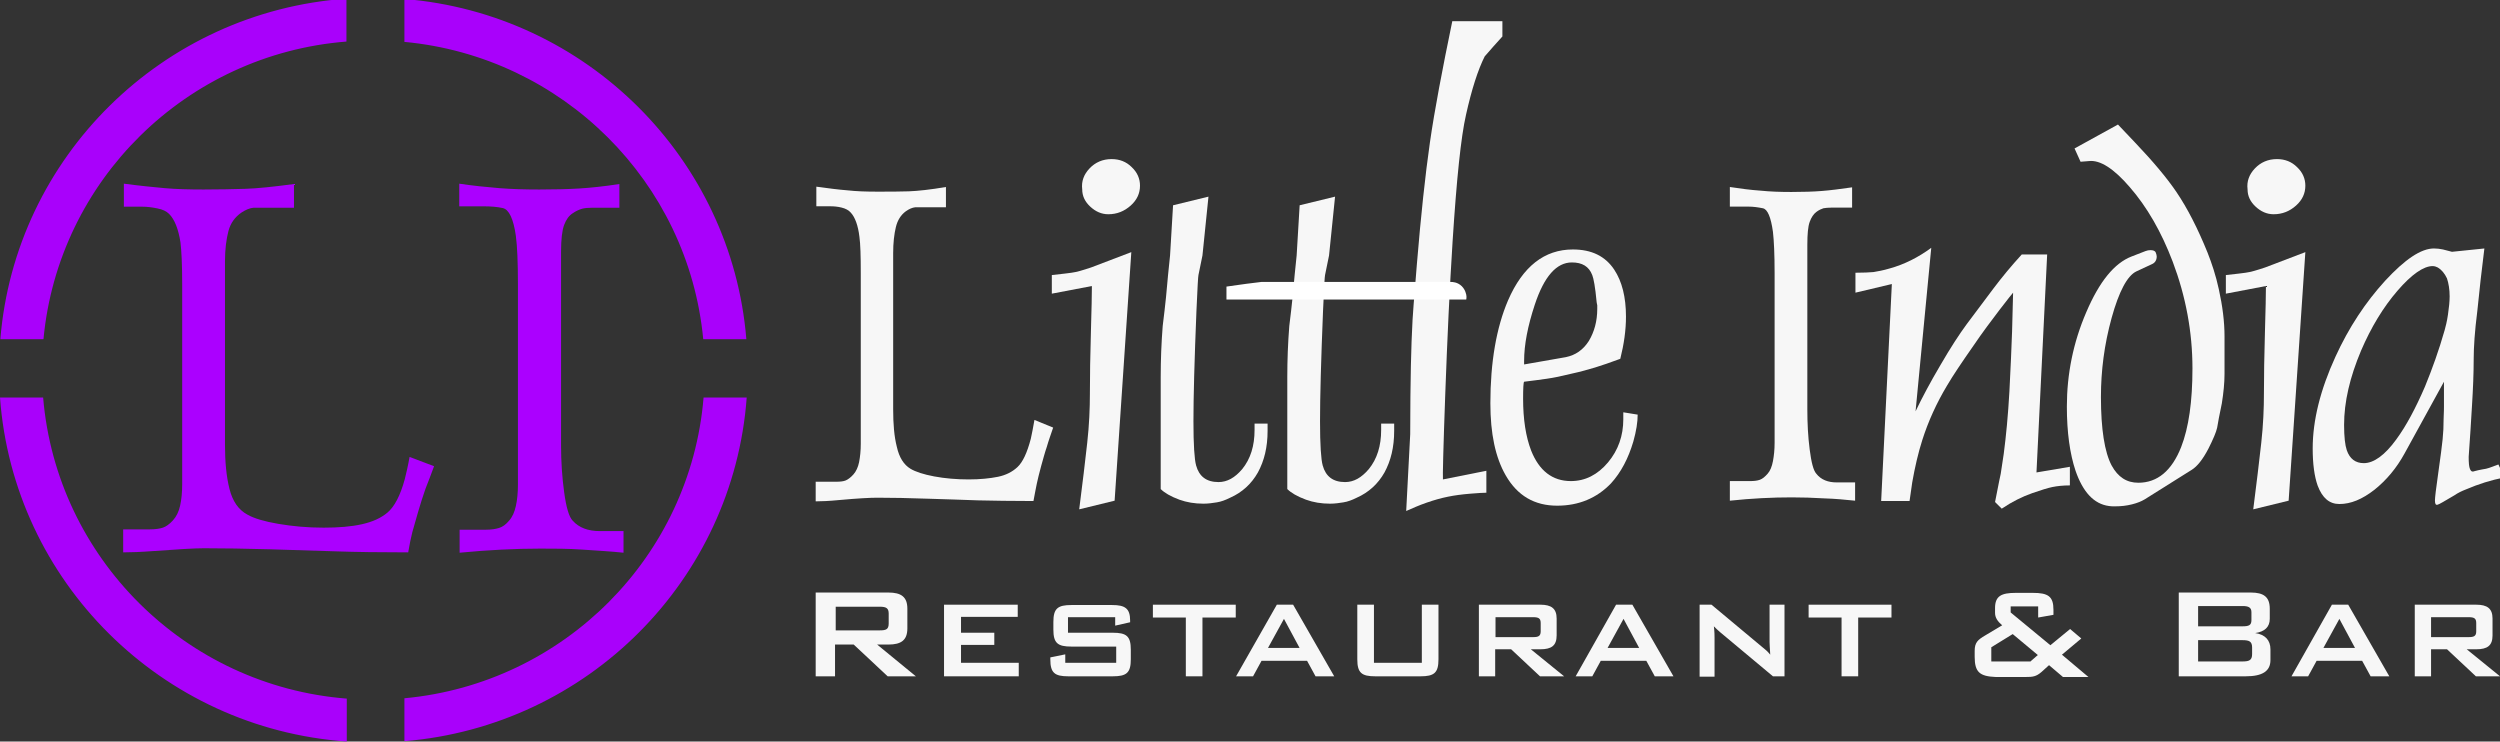
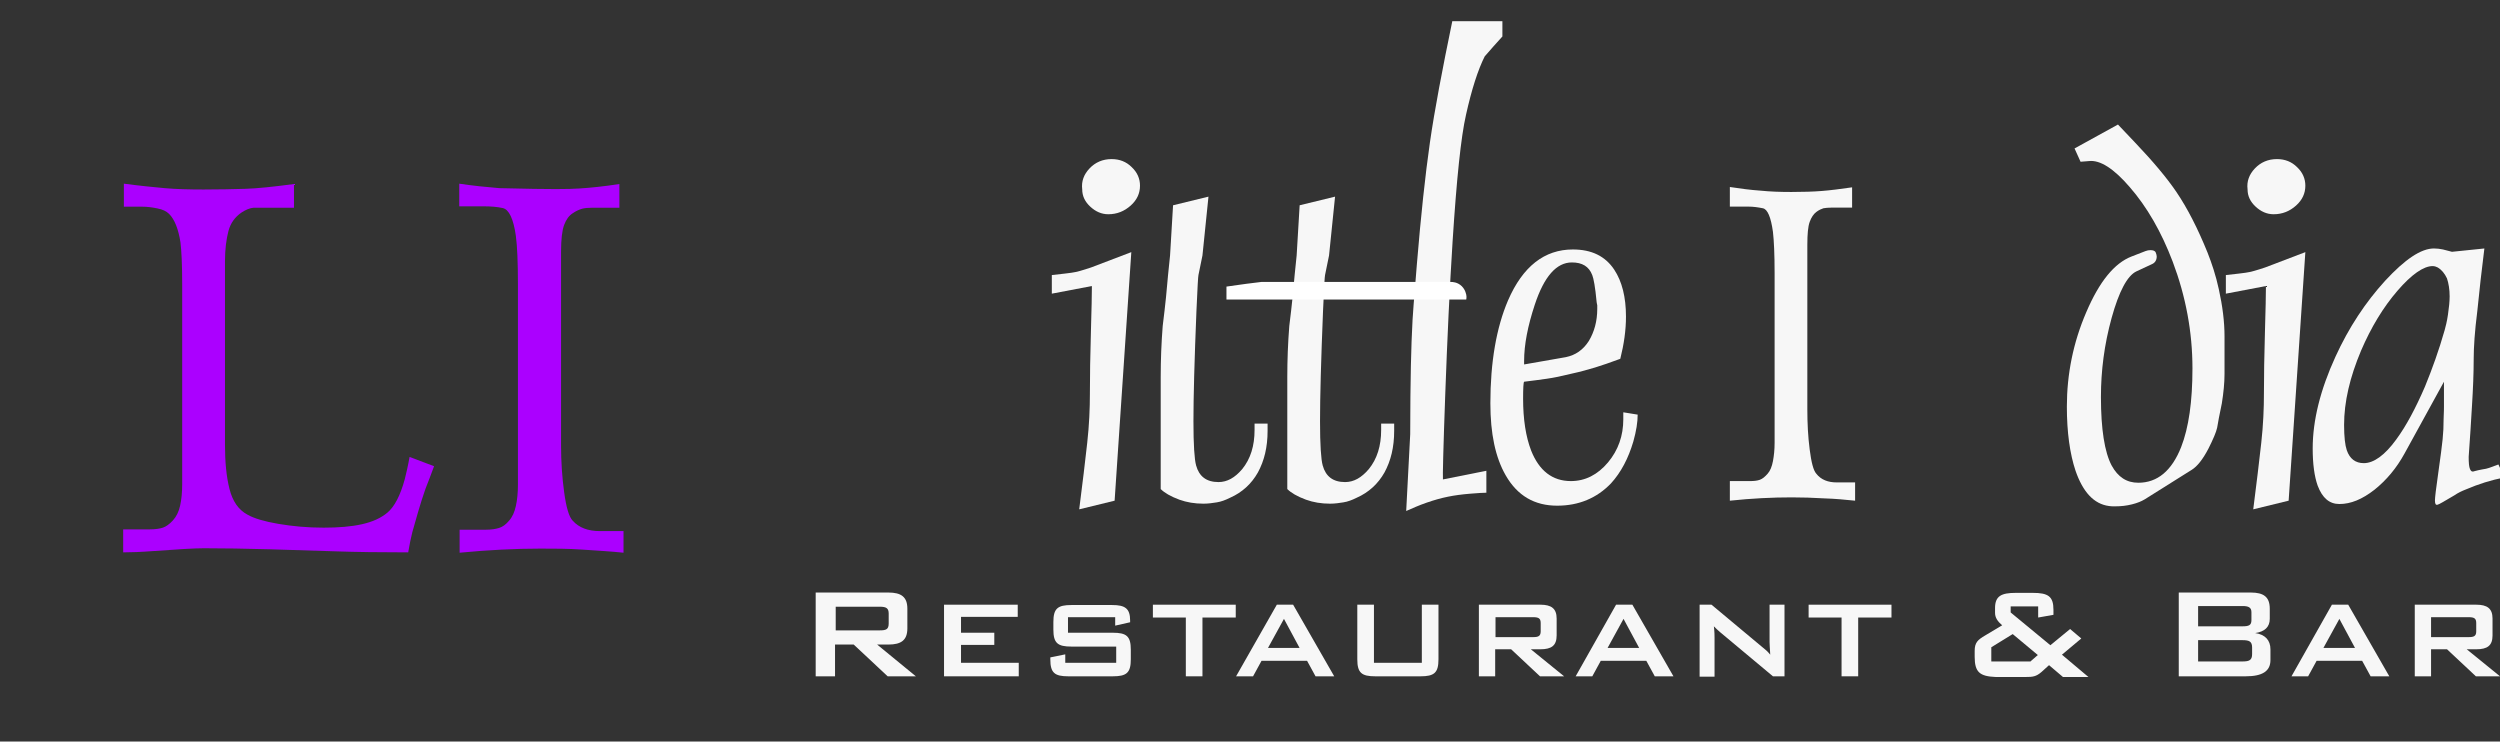
<svg xmlns="http://www.w3.org/2000/svg" width="236" height="70" viewBox="0 0 236 70" fill="none">
  <rect x="0" y="0" width="236" height="70" fill="#333333" stroke="none" />
  <g clip-path="url(#clip0_301_4)">
    <g clip-path="url(#clip1_301_4)">
      <g opacity="0.98">
        <path opacity="0.98" d="M77.064 55.935H83.86C85.078 55.935 85.655 56.349 85.655 57.465V59.315C85.655 60.431 85.078 60.846 83.86 60.846H82.802L86.457 63.844H83.796L80.59 60.846H78.827V63.844H77V55.935H77.064ZM78.891 57.306V59.507H83.059C83.636 59.507 83.892 59.411 83.892 58.869V57.912C83.892 57.402 83.636 57.274 83.059 57.274H78.891V57.306Z" fill="white" />
        <path opacity="0.98" d="M89.117 57.083H96.074V58.231H90.72V59.73H93.862V60.878H90.72V62.568H96.17V63.844H89.117V57.083Z" fill="white" />
        <path opacity="0.98" d="M100.818 58.263V59.73H105.049C106.332 59.73 106.748 60.049 106.748 61.324V62.249C106.748 63.525 106.332 63.844 105.049 63.844H100.85C99.568 63.844 99.151 63.525 99.151 62.249V62.058L100.561 61.771V62.568H105.37V61.037H101.138C99.856 61.037 99.439 60.718 99.439 59.443V58.709C99.439 57.434 99.856 57.115 101.138 57.115H104.985C106.203 57.115 106.684 57.434 106.684 58.582V58.741L105.274 59.06V58.263H100.818Z" fill="white" />
        <path opacity="0.98" d="M113.512 63.844H111.942V58.295H108.832V57.083H116.654V58.295H113.512V63.844Z" fill="white" />
        <path opacity="0.98" d="M120.533 57.083H122.071L125.95 63.844H124.187L123.386 62.377H119.09L118.289 63.844H116.686L120.533 57.083ZM122.68 61.165L121.206 58.422L119.699 61.165H122.68Z" fill="white" />
        <path opacity="0.98" d="M129.733 62.568H134.221V57.083H135.792V62.249C135.792 63.525 135.375 63.844 134.093 63.844H129.829C128.547 63.844 128.13 63.525 128.13 62.249V57.083H129.701V62.568H129.733Z" fill="white" />
        <path opacity="0.98" d="M139.606 57.083H145.409C146.434 57.083 146.947 57.434 146.947 58.39V59.985C146.947 60.942 146.466 61.292 145.409 61.292H144.511L147.652 63.844H145.376L142.652 61.292H141.145V63.844H139.606V57.083ZM141.177 58.263V60.144H144.735C145.216 60.144 145.441 60.049 145.441 59.602V58.805C145.441 58.358 145.216 58.263 144.735 58.263H141.177V58.263Z" fill="white" />
        <path opacity="0.98" d="M152.557 57.083H154.096L157.974 63.844H156.211L155.41 62.377H151.114L150.313 63.844H148.742L152.557 57.083ZM154.737 61.165L153.262 58.422L151.756 61.165H154.737Z" fill="white" />
        <path opacity="0.98" d="M160.475 57.083H161.565L166.341 61.069C166.63 61.292 166.886 61.516 167.111 61.803C167.079 61.229 167.047 60.846 167.047 60.623V57.083H168.457V63.844H167.367L162.366 59.666C162.174 59.507 161.982 59.315 161.789 59.124C161.853 59.634 161.853 60.017 161.853 60.208V63.876H160.443V57.083H160.475Z" fill="white" />
        <path opacity="0.98" d="M175.413 63.844H173.843V58.295H170.733V57.083H178.555V58.295H175.413V63.844Z" fill="white" />
        <path opacity="0.98" d="M186.409 61.994V61.452C186.409 60.655 186.697 60.4 187.402 59.985L189.005 59.028C188.556 58.645 188.332 58.295 188.332 57.848V57.402C188.332 56.254 188.941 55.967 190.288 55.967H191.89C193.333 55.967 193.846 56.285 193.846 57.561V58.039L192.403 58.295V57.242H189.807V57.816L193.557 60.91L195.417 59.379L196.474 60.272L194.647 61.803L197.148 63.908H194.743L193.429 62.791L192.724 63.429C192.211 63.876 191.89 63.908 191.217 63.908H188.396C186.89 63.844 186.409 63.461 186.409 61.994ZM191.634 62.472L192.371 61.835L189.999 59.857L187.979 61.101V62.441H191.634V62.472Z" fill="white" />
        <path opacity="0.98" d="M205.675 55.935H212.471C213.689 55.935 214.266 56.349 214.266 57.465V58.422C214.266 59.188 213.785 59.634 212.887 59.762C213.817 59.889 214.33 60.431 214.33 61.292V62.313C214.33 63.365 213.56 63.844 211.99 63.844H205.675V55.935V55.935ZM207.502 57.242V59.124H211.701C212.278 59.124 212.535 59.028 212.535 58.55V57.784C212.535 57.338 212.246 57.21 211.701 57.21H207.502V57.242ZM207.502 60.431V62.441H211.701C212.342 62.441 212.599 62.313 212.599 61.739V61.133C212.599 60.559 212.342 60.431 211.701 60.431H207.502Z" fill="white" />
        <path opacity="0.98" d="M220.132 57.083H221.671L225.55 63.844H223.787L222.985 62.377H218.69L217.888 63.844H216.317L220.132 57.083ZM222.312 61.165L220.837 58.422L219.331 61.165H222.312Z" fill="white" />
        <path opacity="0.98" d="M227.954 57.083H233.756C234.782 57.083 235.295 57.434 235.295 58.39V59.985C235.295 60.942 234.814 61.292 233.756 61.292H232.858L236 63.844H233.724L230.999 61.292H229.492V63.844H227.954V57.083ZM229.492 58.263V60.144H233.051C233.532 60.144 233.756 60.049 233.756 59.602V58.805C233.756 58.358 233.532 58.263 233.051 58.263H229.492V58.263Z" fill="white" />
      </g>
      <path d="M36.58 48.385C37.231 47.834 37.785 46.797 38.209 45.241C38.339 44.723 38.502 44.042 38.664 43.135L40.977 44.01C40.684 44.788 40.423 45.501 40.163 46.149C39.935 46.797 39.707 47.51 39.479 48.288C39.251 49.098 39.055 49.746 38.925 50.232C38.795 50.751 38.664 51.366 38.534 52.144C35.831 52.144 33.55 52.111 31.694 52.047C29.837 51.982 27.753 51.917 25.44 51.852C23.127 51.788 21.075 51.755 19.251 51.755C18.339 51.755 16.808 51.852 14.56 52.014C13.29 52.111 12.313 52.144 11.629 52.144V49.973H14.137C14.658 49.973 15.081 49.908 15.375 49.811C15.668 49.714 15.993 49.487 16.319 49.13C16.645 48.774 16.873 48.32 17.003 47.737C17.134 47.153 17.199 46.473 17.199 45.695V26.867C17.199 25.02 17.134 23.659 17.036 22.881C16.84 21.617 16.482 20.71 15.961 20.191C15.7 19.932 15.342 19.77 14.853 19.673C14.365 19.575 13.909 19.511 13.42 19.511H11.694V17.339C13.16 17.534 14.463 17.663 15.537 17.761C16.612 17.858 17.85 17.89 19.218 17.89C20.717 17.89 22.02 17.858 23.16 17.825C24.267 17.793 25.798 17.631 27.753 17.372V19.608H25.212C24.788 19.608 24.332 19.608 23.941 19.608C23.583 19.64 23.192 19.802 22.801 20.061C22.182 20.483 21.759 21.066 21.564 21.811C21.368 22.557 21.238 23.529 21.238 24.663V41.968C21.238 43.589 21.368 44.982 21.661 46.149C21.954 47.315 22.508 48.126 23.355 48.579C23.974 48.936 24.951 49.227 26.287 49.454C27.622 49.681 29.023 49.811 30.554 49.811C31.954 49.811 33.16 49.714 34.169 49.487C35.179 49.26 35.961 48.903 36.58 48.385Z" fill="#AB00FF" />
-       <path d="M43.355 19.511V17.339C44.658 17.534 45.928 17.663 47.134 17.761C48.339 17.858 49.609 17.89 50.912 17.89C52.378 17.89 53.616 17.858 54.691 17.793C55.733 17.728 57.003 17.599 58.469 17.372V19.608H55.961C55.538 19.608 55.179 19.64 54.951 19.705C54.723 19.77 54.398 19.899 54.072 20.126C53.713 20.353 53.453 20.71 53.257 21.228C53.062 21.747 52.964 22.589 52.964 23.788C52.964 24.209 52.964 24.501 52.964 24.728V42.033C52.964 43.589 53.062 45.047 53.257 46.473C53.453 47.899 53.713 48.806 54.072 49.163C54.658 49.811 55.505 50.135 56.612 50.135H58.86V52.176C57.655 52.047 56.384 51.982 55.016 51.885C53.648 51.788 52.313 51.788 51.01 51.788C48.632 51.788 46.091 51.917 43.388 52.176V50.005H45.863C46.384 50.005 46.775 49.94 47.101 49.843C47.427 49.746 47.752 49.519 48.046 49.163C48.371 48.806 48.567 48.352 48.697 47.769C48.827 47.186 48.893 46.505 48.893 45.76V26.867C48.893 24.76 48.827 23.237 48.697 22.265C48.469 20.645 48.046 19.77 47.459 19.64C46.873 19.511 46.254 19.478 45.7 19.478H43.355V19.511Z" fill="#AB00FF" />
-       <path opacity="0.98" d="M4.072 37.529H0C1.27 54.898 15.244 68.769 32.736 70V65.949C17.492 64.75 5.342 52.663 4.072 37.529ZM0.033 32.02H4.104C5.505 17.015 17.59 5.122 32.704 3.923V-0.128C15.342 1.104 1.433 14.812 0.033 32.02V32.02ZM66.417 37.529C65.179 52.533 53.225 64.523 38.176 65.917V69.968C55.472 68.542 69.218 54.769 70.489 37.529H66.417ZM66.385 32.02H70.456C69.055 14.941 55.342 1.298 38.176 -0.095V3.955C53.095 5.349 64.984 17.177 66.385 32.02Z" fill="#AB00FF" />
+       <path d="M43.355 19.511V17.339C44.658 17.534 45.928 17.663 47.134 17.761C52.378 17.89 53.616 17.858 54.691 17.793C55.733 17.728 57.003 17.599 58.469 17.372V19.608H55.961C55.538 19.608 55.179 19.64 54.951 19.705C54.723 19.77 54.398 19.899 54.072 20.126C53.713 20.353 53.453 20.71 53.257 21.228C53.062 21.747 52.964 22.589 52.964 23.788C52.964 24.209 52.964 24.501 52.964 24.728V42.033C52.964 43.589 53.062 45.047 53.257 46.473C53.453 47.899 53.713 48.806 54.072 49.163C54.658 49.811 55.505 50.135 56.612 50.135H58.86V52.176C57.655 52.047 56.384 51.982 55.016 51.885C53.648 51.788 52.313 51.788 51.01 51.788C48.632 51.788 46.091 51.917 43.388 52.176V50.005H45.863C46.384 50.005 46.775 49.94 47.101 49.843C47.427 49.746 47.752 49.519 48.046 49.163C48.371 48.806 48.567 48.352 48.697 47.769C48.827 47.186 48.893 46.505 48.893 45.76V26.867C48.893 24.76 48.827 23.237 48.697 22.265C48.469 20.645 48.046 19.77 47.459 19.64C46.873 19.511 46.254 19.478 45.7 19.478H43.355V19.511Z" fill="#AB00FF" />
      <g opacity="0.98">
-         <path opacity="0.98" d="M96.044 44.097C96.549 43.626 96.959 42.748 97.305 41.431C97.4 40.992 97.526 40.395 97.652 39.643L99.418 40.364C99.197 41.023 98.977 41.619 98.819 42.184C98.63 42.717 98.472 43.344 98.283 44.003C98.094 44.693 97.968 45.226 97.873 45.665C97.778 46.105 97.684 46.638 97.558 47.297C95.477 47.297 93.743 47.265 92.324 47.234C90.905 47.171 89.297 47.14 87.563 47.077C85.797 47.014 84.22 46.983 82.833 46.983C82.139 46.983 80.941 47.046 79.239 47.203C78.261 47.297 77.536 47.328 77 47.328V45.477H78.892C79.302 45.477 79.617 45.446 79.838 45.352C80.058 45.258 80.311 45.069 80.563 44.787C80.815 44.505 81.004 44.097 81.099 43.626C81.194 43.124 81.257 42.56 81.257 41.901V25.778C81.257 24.178 81.225 23.049 81.13 22.358C81.004 21.292 80.721 20.508 80.311 20.069C80.121 19.849 79.838 19.692 79.459 19.598C79.081 19.504 78.734 19.473 78.387 19.473H77.063V17.622C78.198 17.779 79.176 17.904 79.995 17.967C80.815 18.061 81.761 18.092 82.802 18.092C83.937 18.092 84.946 18.092 85.797 18.061C86.648 18.029 87.815 17.904 89.297 17.653V19.567H87.373C87.027 19.567 86.711 19.567 86.396 19.567C86.112 19.598 85.829 19.723 85.513 19.943C85.04 20.288 84.725 20.79 84.567 21.449C84.41 22.107 84.315 22.923 84.315 23.895V38.639C84.315 40.019 84.41 41.211 84.662 42.184C84.883 43.187 85.324 43.877 85.955 44.254C86.427 44.536 87.184 44.787 88.193 44.975C89.202 45.163 90.306 45.258 91.441 45.258C92.513 45.258 93.459 45.163 94.216 45.007C94.972 44.85 95.571 44.536 96.044 44.097Z" fill="white" />
        <path opacity="0.98" d="M103.075 27.001L99.292 27.722V25.966C100.395 25.84 100.995 25.777 101.152 25.746C101.657 25.683 102.256 25.495 103.012 25.244L106.796 23.801L105.22 47.265L101.877 48.081C102.193 45.603 102.445 43.532 102.634 41.807C102.823 40.113 102.886 38.545 102.886 37.164C102.886 35.471 102.918 33.557 102.981 31.361C103.044 29.228 103.075 27.754 103.075 27.001Z" fill="white" />
        <path opacity="0.98" d="M110.264 25.966C110.327 25.338 110.391 24.742 110.454 24.115L110.737 19.378L114.08 18.563L113.512 24.115C113.386 24.742 113.26 25.338 113.134 25.966C113.102 26.06 113.039 27.189 112.944 29.354C112.755 33.996 112.661 37.478 112.661 39.768C112.661 41.995 112.755 43.376 112.913 43.94C113.197 44.975 113.89 45.508 115.025 45.508C115.845 45.508 116.57 45.101 117.264 44.285C118.052 43.313 118.431 42.089 118.431 40.584V39.988H119.66V40.678C119.66 42.215 119.345 43.501 118.746 44.599C118.147 45.665 117.264 46.481 116.129 46.983C115.688 47.203 115.278 47.359 114.868 47.422C114.489 47.485 114.048 47.547 113.607 47.547C112.787 47.547 112.03 47.422 111.336 47.171C110.485 46.857 109.918 46.512 109.571 46.167V35.596C109.571 33.965 109.634 32.365 109.76 30.765C110.012 28.758 110.17 27.158 110.264 25.966Z" fill="white" />
        <path opacity="0.98" d="M122.214 25.966C122.277 25.338 122.34 24.742 122.404 24.115L122.687 19.378L126.03 18.563L125.462 24.115C125.336 24.742 125.21 25.338 125.084 25.966C125.052 26.06 124.989 27.189 124.894 29.354C124.705 33.996 124.611 37.478 124.611 39.768C124.611 41.995 124.705 43.376 124.863 43.94C125.147 44.975 125.84 45.508 126.975 45.508C127.795 45.508 128.52 45.101 129.214 44.285C130.002 43.313 130.381 42.089 130.381 40.584V39.988H131.61V40.678C131.61 42.215 131.295 43.501 130.696 44.599C130.097 45.665 129.214 46.481 128.079 46.983C127.638 47.203 127.228 47.359 126.818 47.422C126.439 47.485 125.998 47.547 125.557 47.547C124.737 47.547 123.98 47.422 123.286 47.171C122.435 46.857 121.868 46.512 121.521 46.167V35.596C121.521 33.965 121.584 32.365 121.71 30.765C121.962 28.758 122.12 27.158 122.214 25.966Z" fill="white" />
        <path opacity="0.98" d="M136.214 45.258L140.313 44.442V46.512C140.06 46.512 139.524 46.544 138.768 46.606C138.011 46.669 137.286 46.763 136.687 46.889C136.056 47.014 135.394 47.202 134.669 47.453C133.944 47.704 133.313 47.987 132.745 48.238L133.124 40.991C133.124 38.388 133.155 36.255 133.187 34.561C133.218 32.898 133.281 31.424 133.345 30.201C133.345 30.075 133.471 28.318 133.754 24.931C134.133 20.351 134.543 16.524 134.984 13.45C135.426 10.376 136.151 6.58 137.097 2H141.826V3.443C141.259 4.07 140.691 4.698 140.155 5.325C139.524 6.58 138.925 8.431 138.389 10.846C137.916 12.916 137.507 16.869 137.128 22.735C136.844 27.189 136.624 31.989 136.435 37.133C136.245 42.34 136.182 45.038 136.214 45.258Z" fill="white" />
        <path opacity="0.98" d="M153.24 38.921L154.596 39.141C154.596 39.831 154.47 40.678 154.186 41.681C153.713 43.281 153.019 44.599 152.074 45.634C150.749 47.014 149.047 47.736 146.997 47.736C144.853 47.736 143.245 46.795 142.142 44.881C141.164 43.187 140.691 40.929 140.691 38.074C140.691 34.184 141.259 30.922 142.362 28.35C143.75 25.15 145.799 23.55 148.479 23.55C150.245 23.55 151.538 24.178 152.389 25.464C153.114 26.562 153.492 28.036 153.492 29.887C153.492 31.173 153.303 32.49 152.956 33.871C152.01 34.216 151.222 34.498 150.592 34.686C149.961 34.874 149.204 35.094 148.321 35.282C147.439 35.502 146.682 35.659 146.02 35.753C145.358 35.847 144.664 35.941 143.876 36.035C143.813 36.098 143.781 36.631 143.781 37.635C143.781 39.58 144.033 41.211 144.538 42.529C145.295 44.442 146.556 45.414 148.29 45.414C149.646 45.414 150.812 44.818 151.79 43.658C152.767 42.497 153.24 41.117 153.24 39.58C153.24 39.203 153.24 39.047 153.24 38.921ZM143.876 34.404L147.817 33.714C148.731 33.526 149.457 33.024 149.993 32.177C150.497 31.33 150.781 30.326 150.781 29.165C150.781 29.04 150.781 28.946 150.781 28.82C150.749 28.663 150.718 28.538 150.718 28.475C150.592 27.095 150.434 26.279 150.308 25.966C149.993 25.15 149.362 24.774 148.385 24.774C146.934 24.774 145.768 26.091 144.885 28.758C144.223 30.765 143.876 32.522 143.876 34.09C143.876 34.184 143.876 34.279 143.876 34.373C143.876 34.341 143.876 34.373 143.876 34.404Z" fill="white" />
        <path opacity="0.98" d="M163.298 19.504V17.653C164.307 17.81 165.285 17.935 166.199 17.998C167.113 18.092 168.091 18.123 169.1 18.123C170.203 18.123 171.181 18.092 171.969 18.029C172.789 17.967 173.735 17.841 174.838 17.684V19.598H172.915C172.568 19.598 172.316 19.629 172.127 19.661C171.938 19.723 171.717 19.817 171.465 20.006C171.212 20.194 170.992 20.508 170.834 20.947C170.676 21.386 170.613 22.107 170.613 23.111C170.613 23.456 170.613 23.739 170.613 23.895V38.639C170.613 39.956 170.676 41.211 170.834 42.434C170.992 43.658 171.181 44.411 171.465 44.724C171.906 45.289 172.568 45.54 173.388 45.54H175.122V47.265C174.208 47.171 173.23 47.077 172.19 47.046C171.149 46.983 170.14 46.952 169.131 46.952C167.303 46.952 165.379 47.046 163.298 47.265V45.414H165.19C165.568 45.414 165.884 45.383 166.136 45.289C166.388 45.195 166.609 45.007 166.861 44.724C167.113 44.442 167.271 44.034 167.366 43.532C167.46 43.03 167.523 42.466 167.523 41.807V25.777C167.523 23.989 167.46 22.703 167.366 21.888C167.176 20.508 166.861 19.755 166.42 19.661C165.947 19.567 165.505 19.504 165.064 19.504H163.298Z" fill="white" />
-         <path opacity="0.98" d="M191.865 46.544C190.887 46.889 189.941 47.359 188.964 48.018L188.333 47.391C188.68 45.665 188.838 44.787 188.869 44.724C188.964 44.097 189.059 43.469 189.153 42.842C189.374 41.148 189.563 39.203 189.689 36.945C189.815 34.686 189.878 32.804 189.941 31.267C189.973 29.73 190.004 28.507 190.036 27.628C189.941 27.722 189.531 28.256 188.775 29.228C187.986 30.263 187.135 31.392 186.284 32.647C185.212 34.184 184.361 35.439 183.793 36.412C182.816 38.043 182.027 39.768 181.46 41.556C181.081 42.748 180.766 44.097 180.514 45.54C180.419 46.136 180.356 46.7 180.262 47.297H177.582L178.59 26.813L175.154 27.628V25.746C175.91 25.746 176.478 25.715 176.856 25.683C177.235 25.621 177.771 25.527 178.401 25.338C179.757 24.962 181.081 24.303 182.311 23.393L180.829 38.827C181.46 37.51 182.248 36.035 183.194 34.435C184.14 32.804 184.96 31.549 185.653 30.608C186.473 29.51 187.293 28.413 188.144 27.283C188.995 26.154 189.878 25.087 190.856 24.021H193.252L192.243 44.599L195.396 44.066V45.822C194.734 45.822 194.198 45.885 193.725 45.979C193.284 46.073 192.685 46.261 191.865 46.544Z" fill="white" />
        <path opacity="0.98" d="M196.405 15.269L195.837 14.014L199.936 11.756L201.513 13.418C203.216 15.206 204.54 16.775 205.454 18.124C206.495 19.661 207.472 21.574 208.387 23.833C208.796 24.868 209.175 25.997 209.459 27.315C209.805 28.883 209.995 30.357 209.995 31.769V35.282C209.995 36.161 209.9 37.07 209.742 38.074C209.522 39.141 209.364 39.925 209.301 40.364C209.206 40.803 208.923 41.462 208.481 42.34C207.945 43.376 207.409 44.034 206.905 44.348L202.459 47.14C202.144 47.328 201.765 47.485 201.261 47.61C200.756 47.736 200.252 47.798 199.684 47.798C199.432 47.798 199.211 47.798 199.085 47.767C197.666 47.579 196.626 46.45 195.932 44.442C195.396 42.842 195.112 40.803 195.112 38.388C195.112 35.314 195.711 32.334 196.941 29.479C198.171 26.593 199.59 24.837 201.229 24.209L202.522 23.707C202.68 23.645 202.837 23.613 202.995 23.613C203.247 23.613 203.436 23.676 203.499 23.833C203.562 23.99 203.594 24.115 203.594 24.209C203.594 24.554 203.436 24.805 203.153 24.931L201.671 25.621C200.819 26.029 200.031 27.503 199.337 30.012C198.644 32.522 198.328 35 198.328 37.478C198.328 40.521 198.675 42.685 199.337 43.94C199.936 45.038 200.756 45.571 201.86 45.571C203.657 45.571 205.013 44.442 205.896 42.215C206.621 40.364 206.968 37.886 206.968 34.78C206.968 31.33 206.337 27.973 205.107 24.711C204.035 21.888 202.68 19.535 201.04 17.653C199.527 15.896 198.234 15.081 197.193 15.206L196.405 15.269Z" fill="white" />
        <path opacity="0.98" d="M213.904 27.001L210.121 27.722V25.966C211.224 25.84 211.823 25.778 211.981 25.746C212.485 25.683 213.084 25.495 213.841 25.244L217.625 23.801L216.048 47.265L212.706 48.081C213.021 45.603 213.274 43.532 213.463 41.807C213.652 40.113 213.715 38.545 213.715 37.164C213.715 35.471 213.747 33.557 213.81 31.361C213.873 29.228 213.904 27.754 213.904 27.001ZM212.17 17.873C212.075 17.12 212.328 16.461 212.864 15.896C213.4 15.332 214.093 15.018 214.945 15.018C215.701 15.018 216.332 15.269 216.837 15.771C217.373 16.273 217.625 16.869 217.625 17.528C217.625 18.249 217.341 18.876 216.742 19.41C216.143 19.943 215.449 20.225 214.629 20.225C213.999 20.225 213.431 19.974 212.927 19.504C212.422 19.033 212.17 18.5 212.17 17.873ZM102.161 17.873C102.067 17.12 102.319 16.461 102.855 15.896C103.391 15.332 104.084 15.018 104.936 15.018C105.693 15.018 106.323 15.269 106.828 15.771C107.364 16.273 107.616 16.869 107.616 17.528C107.616 18.249 107.332 18.876 106.733 19.41C106.134 19.943 105.44 20.225 104.62 20.225C103.99 20.225 103.422 19.974 102.918 19.504C102.413 19.033 102.161 18.5 102.161 17.873Z" fill="white" />
        <path opacity="0.98" d="M233.516 33.902C233.516 35.251 233.453 36.725 233.358 38.262C233.264 39.831 233.169 41.431 233.043 43.124C233.043 43.689 233.075 44.066 233.169 44.285C233.264 44.505 233.39 44.568 233.611 44.473C233.8 44.411 234.021 44.379 234.304 44.317C234.588 44.285 234.809 44.222 234.998 44.16L235.849 43.846L236.417 45.069C235.156 45.32 233.958 45.697 232.791 46.199C232.381 46.355 232.003 46.544 231.687 46.763C230.773 47.297 230.268 47.61 230.111 47.642C229.922 47.704 229.859 47.547 229.859 47.234C229.859 47.014 229.953 46.136 230.174 44.63C230.395 43.093 230.521 42.058 230.584 41.462C230.647 40.866 230.678 40.239 230.678 39.517C230.71 38.827 230.71 38.451 230.71 38.388C230.71 38.074 230.71 37.761 230.71 37.415C230.71 37.07 230.71 36.725 230.71 36.349C230.71 36.223 230.71 36.098 230.71 36.035L226.989 42.811C226.233 44.191 225.287 45.32 224.152 46.23C222.985 47.14 221.913 47.579 220.841 47.579C219.895 47.579 219.233 47.014 218.791 45.854C218.476 44.975 218.318 43.783 218.318 42.34C218.318 39.674 219.044 36.788 220.463 33.682C221.724 30.922 223.3 28.538 225.161 26.499C227.021 24.491 228.534 23.456 229.764 23.456C230.048 23.456 230.332 23.488 230.615 23.55C230.899 23.613 231.183 23.707 231.467 23.77L234.525 23.456C234.273 25.464 234.052 27.409 233.863 29.322C233.611 31.299 233.516 32.804 233.516 33.902ZM230.111 25.244C229.985 25.182 229.827 25.119 229.638 25.119C228.787 25.119 227.651 25.903 226.327 27.44C224.971 29.009 223.836 30.891 222.89 33.087C221.818 35.627 221.282 37.949 221.282 40.113C221.282 41.242 221.377 42.027 221.535 42.497C221.818 43.313 222.354 43.721 223.143 43.721C224.089 43.721 225.129 42.968 226.201 41.493C227.147 40.207 228.03 38.545 228.913 36.506C229.606 34.812 230.237 33.055 230.773 31.173C230.868 30.828 230.994 30.357 231.088 29.699C231.183 29.04 231.246 28.475 231.246 27.973C231.246 27.315 231.151 26.75 230.994 26.279C230.773 25.809 230.489 25.464 230.111 25.244Z" fill="white" />
      </g>
      <path d="M138.411 28.279H115.778C115.778 27.871 115.778 27.462 115.778 27.054C117.156 26.85 118.3 26.704 119.062 26.617C119.062 26.617 126.948 26.617 137.004 26.617C137.092 26.617 137.59 26.617 138 27.025C138.206 27.229 138.323 27.492 138.352 27.608C138.47 27.9 138.44 28.163 138.411 28.279Z" fill="white" />
    </g>
  </g>
  <defs>
    <clipPath id="clip0_301_4">
      <rect width="236" height="70" fill="white" />
    </clipPath>
    <clipPath id="clip1_301_4">
      <rect width="236" height="70" fill="white" />
    </clipPath>
  </defs>
</svg>